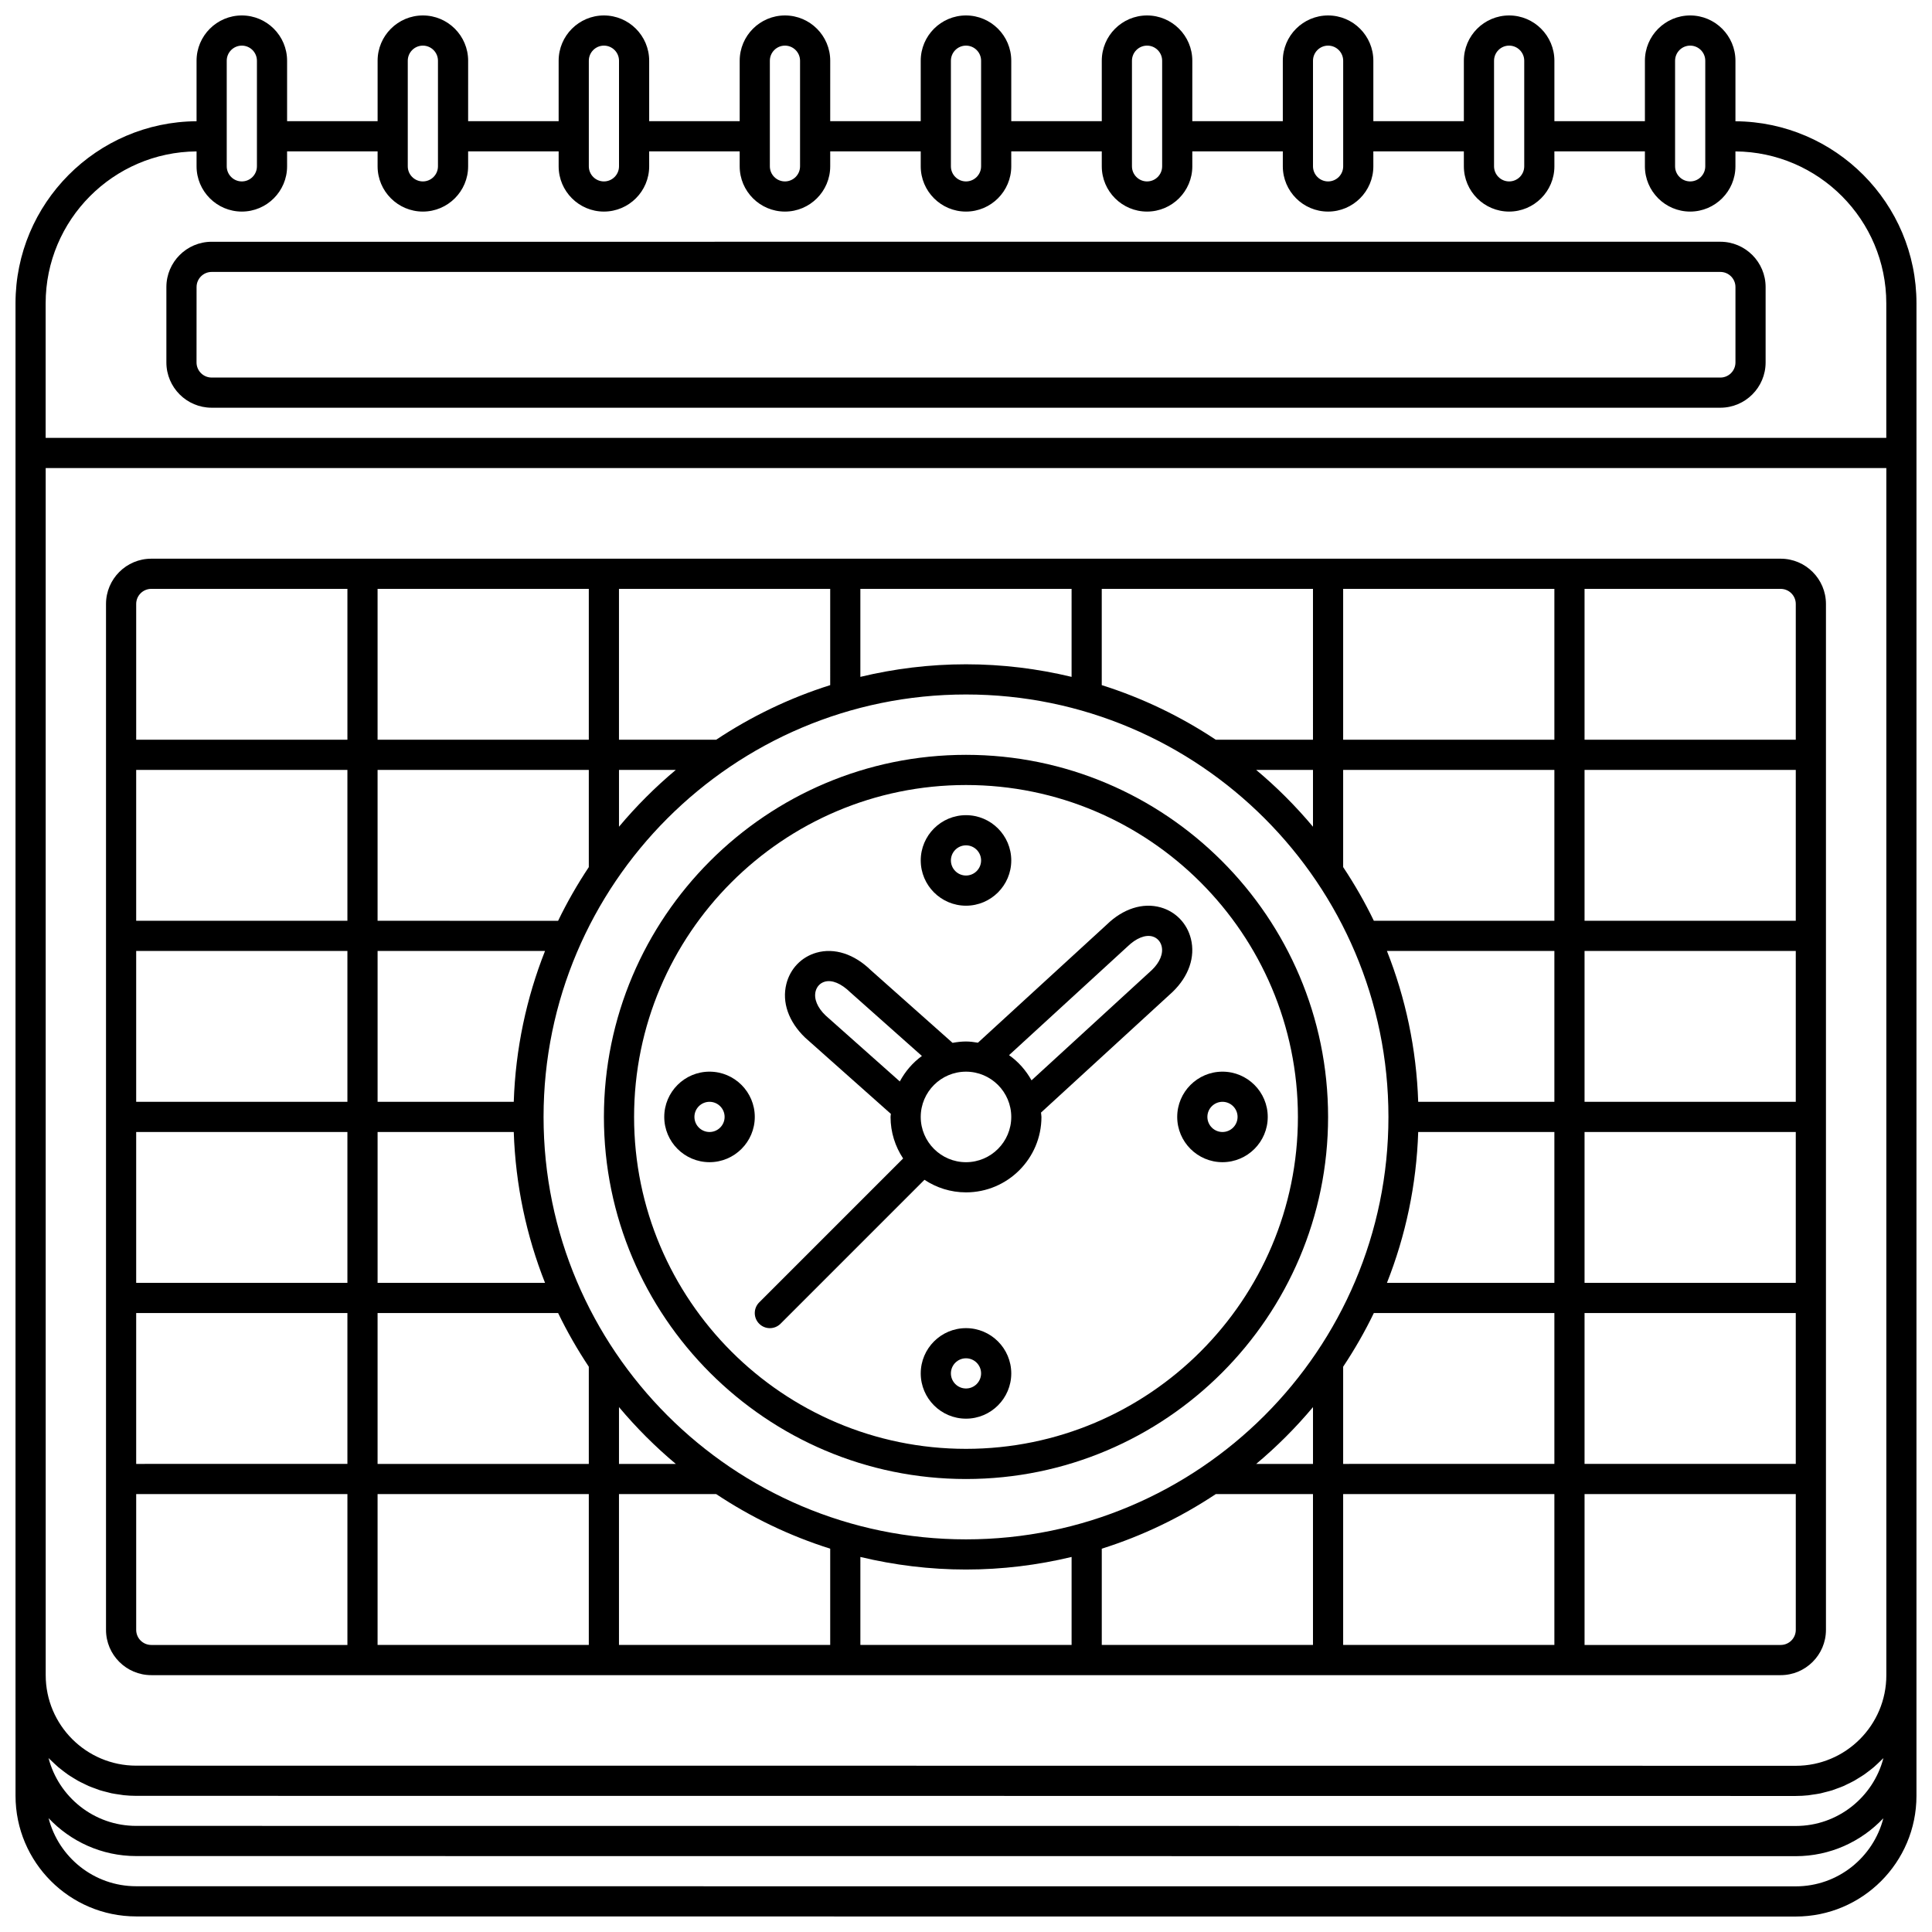
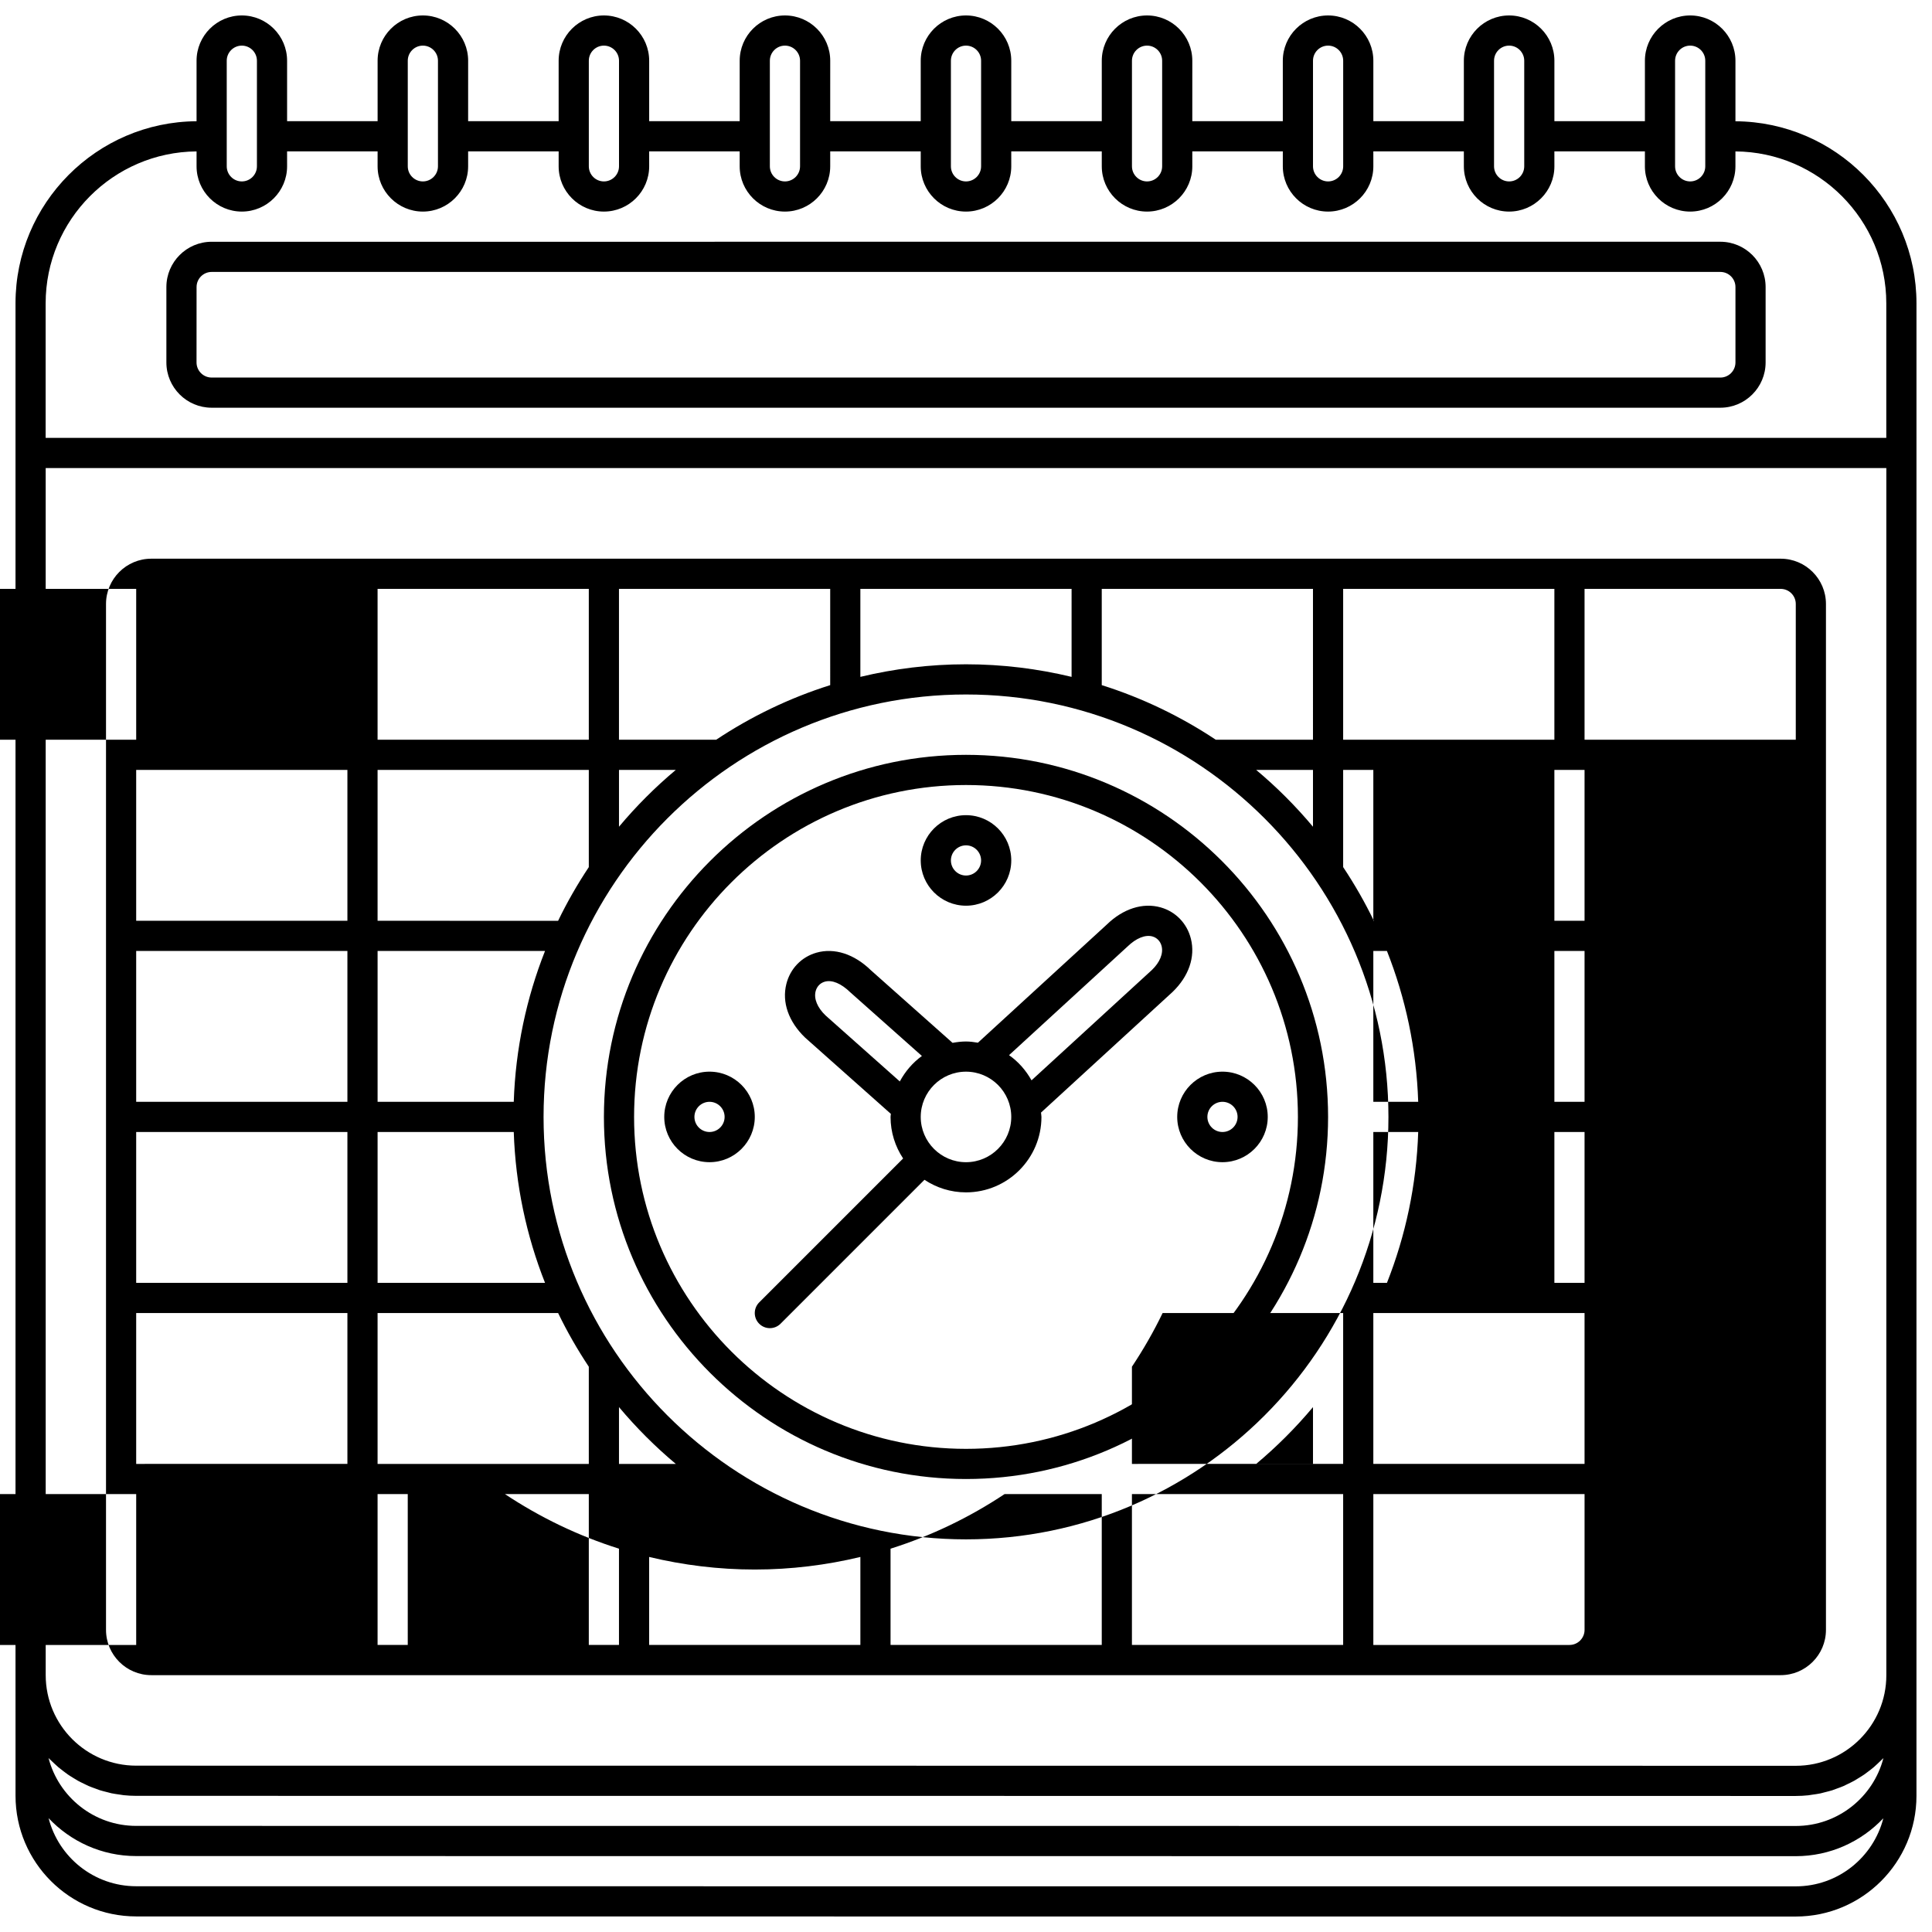
<svg xmlns="http://www.w3.org/2000/svg" width="800px" height="800px" version="1.1" viewBox="144 144 512 512">
  <defs>
    <clipPath id="a">
      <path d="m148.09 148.09h503.81v503.81h-503.81z" />
    </clipPath>
  </defs>
  <path d="m400 344.04c-52.91 0-95.957 43.051-95.957 95.957 0 52.91 43.051 95.957 95.957 95.957 52.91 0 95.957-43.051 95.957-95.957s-43.051-95.957-95.957-95.957zm0 183.92c-48.504 0-87.961-39.457-87.961-87.961s39.457-87.961 87.961-87.961 87.961 39.457 87.961 87.961-39.461 87.961-87.961 87.961z" />
  <path d="m400 384.02c6.613 0 11.996-5.383 11.996-11.996 0-6.613-5.383-11.996-11.996-11.996s-11.996 5.383-11.996 11.996c0 6.613 5.383 11.996 11.996 11.996zm0-15.996c2.207 0 4 1.797 4 4s-1.793 4-4 4-4-1.797-4-4 1.793-4 4-4z" />
-   <path d="m400 495.97c-6.613 0-11.996 5.383-11.996 11.996s5.383 11.996 11.996 11.996 11.996-5.383 11.996-11.996c-0.004-6.613-5.383-11.996-11.996-11.996zm0 15.992c-2.207 0-4-1.793-4-4 0-2.207 1.793-4 4-4s4 1.793 4 4c-0.004 2.211-1.793 4-4 4z" />
  <path d="m467.97 428c-6.613 0-11.996 5.383-11.996 11.996s5.383 11.996 11.996 11.996 11.996-5.383 11.996-11.996c0-6.617-5.383-11.996-11.996-11.996zm0 15.992c-2.207 0-4-1.793-4-4 0-2.207 1.793-4 4-4s4 1.793 4 4c-0.004 2.207-1.793 4-4 4z" />
  <path d="m332.03 428c-6.613 0-11.996 5.383-11.996 11.996s5.383 11.996 11.996 11.996c6.613 0 11.996-5.383 11.996-11.996 0-6.617-5.383-11.996-11.996-11.996zm0 15.992c-2.207 0-4-1.793-4-4 0-2.207 1.793-4 4-4 2.207 0 4 1.793 4 4 0 2.207-1.793 4-4 4z" />
  <path d="m459.6 392.78c-1.02-4.07-4.012-7.176-8-8.309-4.758-1.344-9.992 0.355-14.32 4.578l-34.117 31.277c-1.039-0.168-2.082-0.32-3.168-0.32-1.219 0-2.398 0.152-3.559 0.359l-21.637-19.234c-4.418-4.309-9.672-6.008-14.414-4.664-3.992 1.133-6.981 4.238-7.996 8.305-1.207 4.824 0.562 9.961 4.969 14.203l22.73 20.211c-0.012 0.273-0.082 0.535-0.082 0.812 0 4.066 1.234 7.844 3.332 11.008l-38.145 38.145c-1.562 1.562-1.562 4.09 0 5.652 0.781 0.781 1.805 1.172 2.828 1.172 1.023 0 2.047-0.391 2.828-1.172l38.145-38.145c3.164 2.094 6.941 3.332 11.008 3.332 11.023 0 19.992-8.969 19.992-19.992 0-0.395-0.094-0.762-0.117-1.152l34.871-31.973c4.289-4.133 6.059-9.266 4.852-14.094zm-96.816 20.328c-2.172-2.086-3.133-4.418-2.641-6.394 0.312-1.254 1.219-2.215 2.418-2.555 1.914-0.551 4.34 0.441 6.785 2.824l18.969 16.859c-2.438 1.77-4.422 4.086-5.856 6.754zm37.215 38.887c-6.613 0-11.996-5.383-11.996-11.996 0-6.613 5.383-11.996 11.996-11.996s11.996 5.383 11.996 11.996c-0.004 6.613-5.383 11.996-11.996 11.996zm49.273-50.945-31.906 29.25c-1.484-2.644-3.492-4.945-5.961-6.672l31.367-28.762c2.312-2.25 4.75-3.227 6.644-2.695 1.203 0.34 2.106 1.297 2.422 2.555 0.496 1.969-0.465 4.301-2.566 6.324z" />
  <g clip-path="url(#a)">
    <path d="m603.91 176.13v-16.039c0-6.613-5.383-11.996-11.996-11.996-6.613 0-11.996 5.383-11.996 11.996v16.023h-23.988v-16.023c0-6.613-5.383-11.996-11.996-11.996-6.613 0-11.996 5.383-11.996 11.996v16.023h-23.988v-16.023c0-6.613-5.383-11.996-11.996-11.996s-11.996 5.383-11.996 11.996v16.023h-23.988l0.004-16.023c0-6.613-5.383-11.996-11.996-11.996-6.613 0-11.996 5.383-11.996 11.996v16.023h-23.988v-16.023c0-6.613-5.383-11.996-11.996-11.996-6.613 0-11.996 5.383-11.996 11.996v16.023h-23.988l0.004-16.023c0-6.613-5.383-11.996-11.996-11.996s-11.996 5.383-11.996 11.996v16.023h-23.988v-16.023c0-6.613-5.383-11.996-11.996-11.996-6.613 0-11.996 5.383-11.996 11.996v16.023h-23.988l0.004-16.023c0-6.613-5.383-11.996-11.996-11.996s-11.996 5.383-11.996 11.996v16.023h-23.988v-16.023c0-6.613-5.383-11.996-11.996-11.996s-11.996 5.383-11.996 11.996v16.039c-26.48 0.16-47.98 21.738-47.98 48.258v363.55l0.004 15.957v15.992c0 17.637 14.344 31.984 31.98 31.984l439.8 0.031c17.641 0 31.988-14.352 31.988-31.984v-31.953l0.004-363.57c0-26.52-21.492-48.094-47.977-48.258zm-15.996-16.039c0-2.203 1.793-4 4-4 2.207 0 4 1.797 4 4v27.988c0 2.203-1.793 4-4 4-2.207 0-4-1.797-4-4zm-47.977 0c0-2.203 1.793-4 4-4s4 1.797 4 4v27.988c0 2.203-1.793 4-4 4s-4-1.797-4-4zm-47.98 0c0-2.203 1.793-4 4-4s4 1.797 4 4v27.988c0 2.203-1.793 4-4 4s-4-1.797-4-4zm-47.977 0c0-2.203 1.793-4 4-4s4 1.797 4 4v27.988c0 2.203-1.793 4-4 4s-4-1.797-4-4zm-47.98 0c0-2.203 1.793-4 4-4s4 1.797 4 4v27.988c0 2.203-1.793 4-4 4s-4-1.797-4-4zm-47.98 0c0-2.203 1.793-4 4-4s4 1.797 4 4v27.988c0 2.203-1.793 4-4 4s-4-1.797-4-4zm-47.977 0c0-2.203 1.793-4 4-4s4 1.797 4 4v27.988c0 2.203-1.793 4-4 4s-4-1.797-4-4zm-47.98 0c0-2.203 1.793-4 4-4s4 1.797 4 4v27.988c0 2.203-1.793 4-4 4s-4-1.797-4-4zm-47.977 0c0-2.203 1.793-4 4-4 2.207 0 4 1.797 4 4v27.988c0 2.203-1.793 4-4 4-2.207 0-4-1.797-4-4zm-7.996 24.035v3.949c0 6.613 5.383 11.996 11.996 11.996 6.613 0 11.996-5.383 11.996-11.996l-0.004-3.965h23.988v3.965c0 6.613 5.383 11.996 11.996 11.996s11.996-5.383 11.996-11.996v-3.965h23.988v3.965c0 6.613 5.383 11.996 11.996 11.996s11.996-5.383 11.996-11.996l-0.004-3.965h23.988v3.965c0 6.613 5.383 11.996 11.996 11.996s11.996-5.383 11.996-11.996v-3.965h23.988v3.965c0 6.613 5.383 11.996 11.996 11.996s11.996-5.383 11.996-11.996l-0.004-3.965h23.988l0.004 3.965c0 6.613 5.383 11.996 11.996 11.996s11.996-5.383 11.996-11.996l-0.004-3.965h23.988v3.965c0 6.613 5.383 11.996 11.996 11.996s11.996-5.383 11.996-11.996l-0.004-3.965h23.988l0.004 3.965c0 6.613 5.383 11.996 11.996 11.996s11.996-5.383 11.996-11.996l-0.004-3.965h23.988v3.965c0 6.613 5.383 11.996 11.996 11.996 6.613 0 11.996-5.383 11.996-11.996v-3.949c22.07 0.16 39.98 18.152 39.98 40.258v35.66h-487.79v-35.656c0-22.109 17.91-40.102 39.984-40.262zm-37.695 427.23c0.352 0.328 0.699 0.66 1.066 0.973 0.441 0.371 0.898 0.715 1.355 1.062 0.371 0.285 0.738 0.574 1.125 0.84 0.484 0.336 0.988 0.641 1.492 0.949 0.391 0.238 0.773 0.492 1.172 0.711 0.527 0.293 1.078 0.551 1.625 0.816 0.402 0.195 0.797 0.402 1.207 0.582 0.57 0.246 1.164 0.457 1.754 0.668 0.41 0.148 0.812 0.316 1.227 0.453 0.625 0.199 1.27 0.352 1.91 0.512 0.402 0.102 0.797 0.223 1.203 0.312 0.715 0.148 1.453 0.242 2.184 0.348 0.352 0.047 0.691 0.125 1.047 0.16 1.094 0.113 2.203 0.176 3.328 0.176l439.8 0.031c1.125 0 2.231-0.059 3.328-0.176 0.363-0.035 0.715-0.117 1.07-0.164 0.723-0.102 1.449-0.195 2.156-0.344 0.418-0.09 0.828-0.215 1.238-0.32 0.629-0.16 1.258-0.309 1.875-0.5 0.43-0.137 0.84-0.309 1.262-0.465 0.574-0.211 1.16-0.41 1.719-0.656 0.422-0.184 0.828-0.398 1.242-0.602 0.535-0.262 1.07-0.512 1.59-0.801 0.41-0.227 0.801-0.484 1.199-0.73 0.496-0.305 0.992-0.602 1.469-0.93 0.387-0.27 0.758-0.562 1.137-0.848 0.457-0.348 0.91-0.688 1.348-1.059 0.363-0.309 0.707-0.641 1.059-0.965 0.414-0.383 0.832-0.77 1.227-1.176 0.102-0.105 0.211-0.191 0.312-0.297-2.676 10.332-12.078 17.984-23.234 17.984l-439.8-0.023c-11.152 0-20.551-7.652-23.227-17.98 0.102 0.109 0.215 0.199 0.316 0.305 0.395 0.398 0.805 0.777 1.215 1.152zm461.5 32.547-439.81-0.031c-11.168 0-20.551-7.684-23.211-18.039 5.836 6.168 14.074 10.043 23.211 10.043l439.8 0.031c9.145 0 17.379-3.875 23.219-10.047-2.656 10.359-12.043 18.043-23.215 18.043zm0-31.953-439.8-0.031c-13.227 0-23.984-10.758-23.984-23.988l-0.004-319.89h487.79v319.92c0 13.234-10.762 23.992-23.992 23.992z" />
  </g>
  <path d="m200.09 252.05h399.82c6.613 0 11.996-5.383 11.996-11.996v-19.992c0-6.613-5.383-11.996-11.996-11.996l-399.82 0.004c-6.613 0-11.996 5.383-11.996 11.996v19.992c0.004 6.613 5.383 11.992 11.996 11.992zm-3.996-31.984c0-2.203 1.793-4 4-4h399.82c2.207 0 4 1.797 4 4v19.992c0 2.203-1.793 4-4 4l-399.83-0.004c-2.207 0-4-1.797-4-4z" />
-   <path d="m615.9 292.06h-431.81c-6.613 0-11.996 5.383-11.996 11.996v271.88c0 6.613 5.383 11.996 11.996 11.996h431.81c6.613 0 11.996-5.383 11.996-11.996v-271.88c0-6.613-5.383-11.996-11.996-11.996zm4 11.996v35.984h-55.977v-39.98h51.977c2.207-0.004 4 1.793 4 3.996zm-219.9 247.89c-61.73 0-111.95-50.223-111.95-111.95 0-61.73 50.223-111.95 111.95-111.95 61.73 0 111.95 50.223 111.95 111.95s-50.223 111.95-111.95 111.95zm91.957-35.047v15.059h-15.059c5.457-4.57 10.492-9.609 15.059-15.059zm-168.86 15.055h-15.059v-15.059c4.566 5.453 9.605 10.492 15.059 15.059zm-42.945-95.957h-36.086v-39.98h44.371c-4.922 12.453-7.824 25.91-8.285 39.98zm0 7.996c0.465 14.074 3.363 27.531 8.289 39.98h-44.375v-39.98zm27.887-80.902v-15.059h15.059c-5.453 4.566-10.492 9.609-15.059 15.059zm168.86-15.055h15.055v15.059c-4.566-5.453-9.602-10.496-15.055-15.059zm42.941 95.957h36.086v39.98h-44.371c4.926-12.449 7.824-25.906 8.285-39.98zm0-7.996c-0.465-14.074-3.363-27.531-8.289-39.98l44.375-0.004v39.98zm-11.758-47.98c-2.387-4.941-5.117-9.688-8.133-14.227v-25.758h55.977v39.98zm-8.133-47.98v-39.98h55.977v39.98zm-7.996 0h-25.758c-9.258-6.152-19.406-11.059-30.219-14.469v-25.512h55.977zm-63.973-16.66c-8.984-2.156-18.348-3.332-27.988-3.332s-19.004 1.176-27.988 3.332v-23.32h55.977zm-63.969 2.191c-10.812 3.406-20.961 8.316-30.219 14.469h-25.758v-39.98h55.977zm-63.973 14.469h-55.977v-39.98h55.977zm0 8v25.758c-3.016 4.539-5.75 9.285-8.133 14.227l-47.844-0.004v-39.98zm-63.973 39.98h-55.977v-39.98h55.977zm0 7.996v39.98l-55.977 0.004v-39.98zm0 47.98v39.98h-55.977v-39.98zm0 47.977v39.98l-55.977 0.004v-39.98zm7.996 0h47.844c2.387 4.941 5.117 9.688 8.133 14.227v25.758h-55.977zm55.977 47.98v39.98h-55.977v-39.98zm7.996 0h25.758c9.258 6.152 19.406 11.059 30.219 14.469v25.512h-55.977zm63.973 16.66c8.984 2.156 18.348 3.332 27.988 3.332s19.004-1.176 27.988-3.332v23.32h-55.977zm63.973-2.191c10.812-3.406 20.961-8.316 30.219-14.469h25.754v39.98h-55.973zm63.969-14.469h55.977v39.98h-55.977zm0-7.996v-25.758c3.016-4.539 5.75-9.285 8.133-14.227h47.844v39.98zm63.973-39.984h55.977v39.98h-55.977zm0-7.996v-39.98h55.977v39.98zm0-47.977v-39.98h55.977v39.98zm0-47.98v-39.98h55.977v39.98zm-379.83-87.961h51.977v39.98h-55.977v-35.984c0-2.199 1.793-3.996 4-3.996zm-4 275.88v-35.984h55.977v39.98h-51.977c-2.207 0-4-1.789-4-3.996zm435.81 3.996h-51.977v-39.98h55.977v35.984c0 2.207-1.793 3.996-4 3.996z" />
+   <path d="m615.9 292.06h-431.81c-6.613 0-11.996 5.383-11.996 11.996v271.88c0 6.613 5.383 11.996 11.996 11.996h431.81c6.613 0 11.996-5.383 11.996-11.996v-271.88c0-6.613-5.383-11.996-11.996-11.996zm4 11.996v35.984h-55.977v-39.98h51.977c2.207-0.004 4 1.793 4 3.996zm-219.9 247.89c-61.73 0-111.95-50.223-111.95-111.95 0-61.73 50.223-111.95 111.95-111.95 61.73 0 111.95 50.223 111.95 111.95s-50.223 111.95-111.95 111.95zm91.957-35.047v15.059h-15.059c5.457-4.57 10.492-9.609 15.059-15.059zm-168.86 15.055h-15.059v-15.059c4.566 5.453 9.605 10.492 15.059 15.059zm-42.945-95.957h-36.086v-39.98h44.371c-4.922 12.453-7.824 25.91-8.285 39.98zm0 7.996c0.465 14.074 3.363 27.531 8.289 39.98h-44.375v-39.98zm27.887-80.902v-15.059h15.059c-5.453 4.566-10.492 9.609-15.059 15.059zm168.86-15.055h15.055v15.059c-4.566-5.453-9.602-10.496-15.055-15.059zm42.941 95.957h36.086v39.98h-44.371c4.926-12.449 7.824-25.906 8.285-39.98zm0-7.996c-0.465-14.074-3.363-27.531-8.289-39.98l44.375-0.004v39.98zm-11.758-47.98c-2.387-4.941-5.117-9.688-8.133-14.227v-25.758h55.977v39.98zm-8.133-47.98v-39.98h55.977v39.98zm-7.996 0h-25.758c-9.258-6.152-19.406-11.059-30.219-14.469v-25.512h55.977zm-63.973-16.66c-8.984-2.156-18.348-3.332-27.988-3.332s-19.004 1.176-27.988 3.332v-23.32h55.977zm-63.969 2.191c-10.812 3.406-20.961 8.316-30.219 14.469h-25.758v-39.98h55.977zm-63.973 14.469h-55.977v-39.98h55.977zm0 8v25.758c-3.016 4.539-5.75 9.285-8.133 14.227l-47.844-0.004v-39.98zm-63.973 39.98h-55.977v-39.98h55.977zm0 7.996v39.98l-55.977 0.004v-39.98zm0 47.98v39.98h-55.977v-39.98zm0 47.977v39.98l-55.977 0.004v-39.98zm7.996 0h47.844c2.387 4.941 5.117 9.688 8.133 14.227v25.758h-55.977zm55.977 47.98v39.98h-55.977v-39.98m7.996 0h25.758c9.258 6.152 19.406 11.059 30.219 14.469v25.512h-55.977zm63.973 16.66c8.984 2.156 18.348 3.332 27.988 3.332s19.004-1.176 27.988-3.332v23.32h-55.977zm63.973-2.191c10.812-3.406 20.961-8.316 30.219-14.469h25.754v39.98h-55.973zm63.969-14.469h55.977v39.98h-55.977zm0-7.996v-25.758c3.016-4.539 5.75-9.285 8.133-14.227h47.844v39.98zm63.973-39.984h55.977v39.98h-55.977zm0-7.996v-39.98h55.977v39.98zm0-47.977v-39.98h55.977v39.98zm0-47.98v-39.98h55.977v39.98zm-379.83-87.961h51.977v39.98h-55.977v-35.984c0-2.199 1.793-3.996 4-3.996zm-4 275.88v-35.984h55.977v39.98h-51.977c-2.207 0-4-1.789-4-3.996zm435.81 3.996h-51.977v-39.98h55.977v35.984c0 2.207-1.793 3.996-4 3.996z" />
</svg>